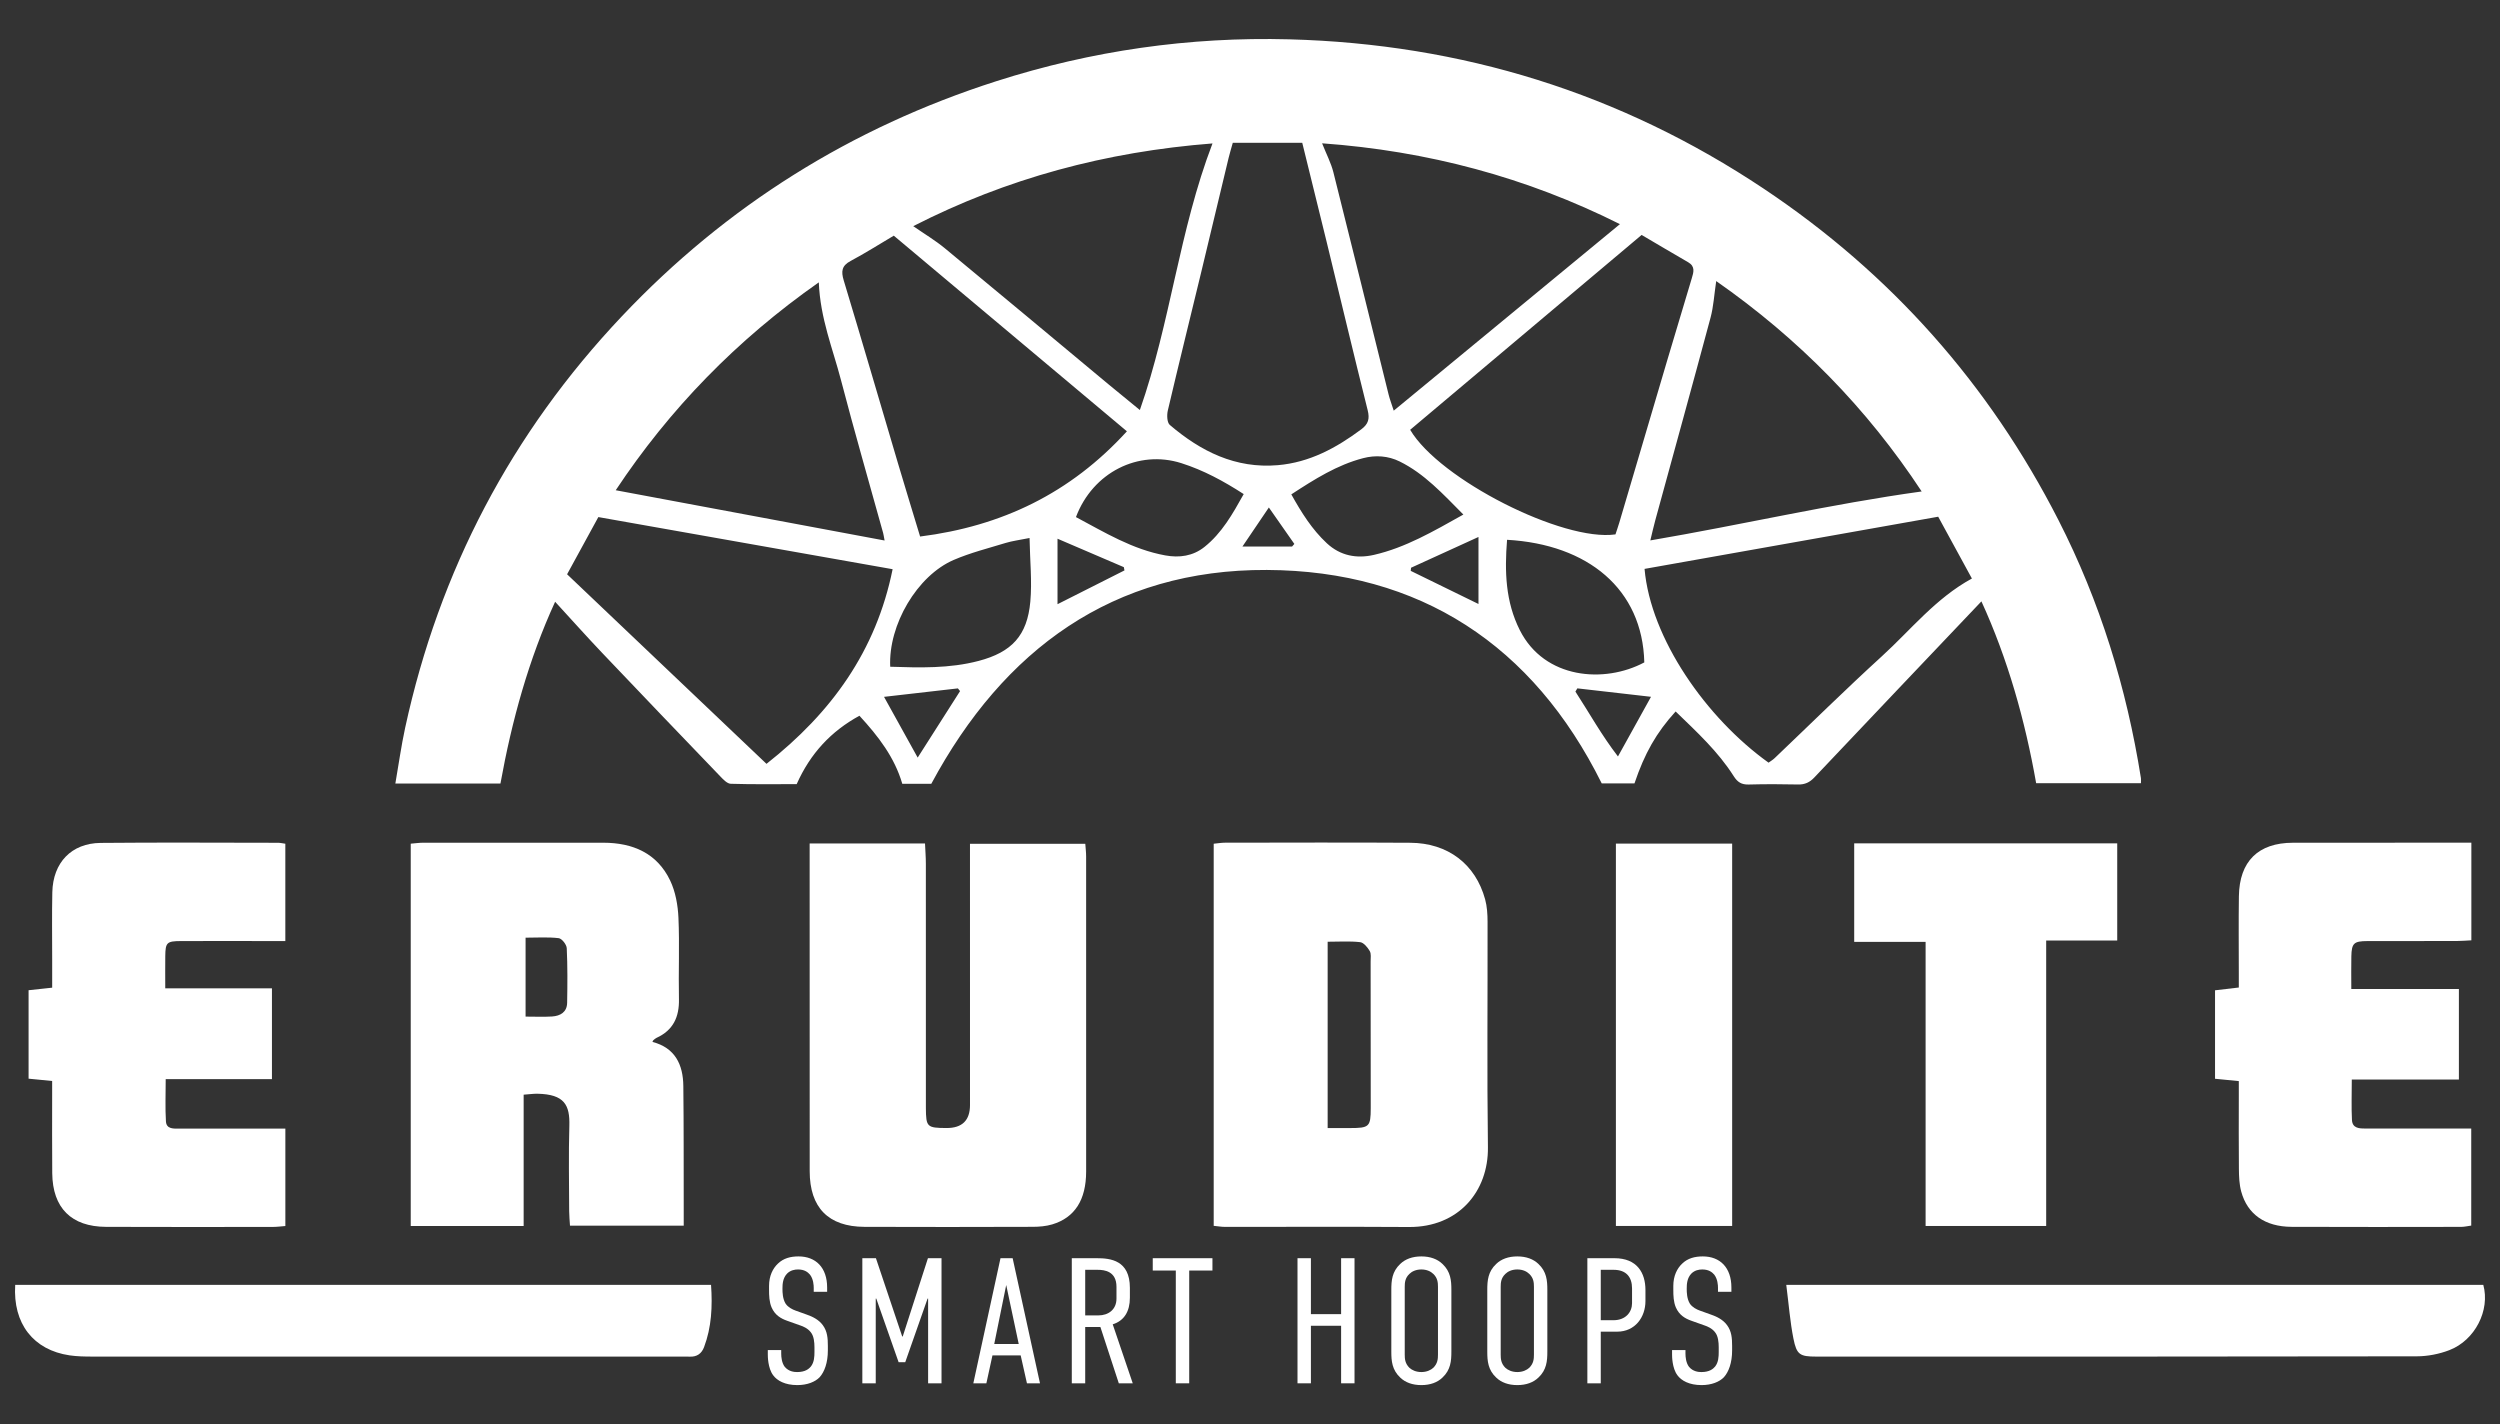
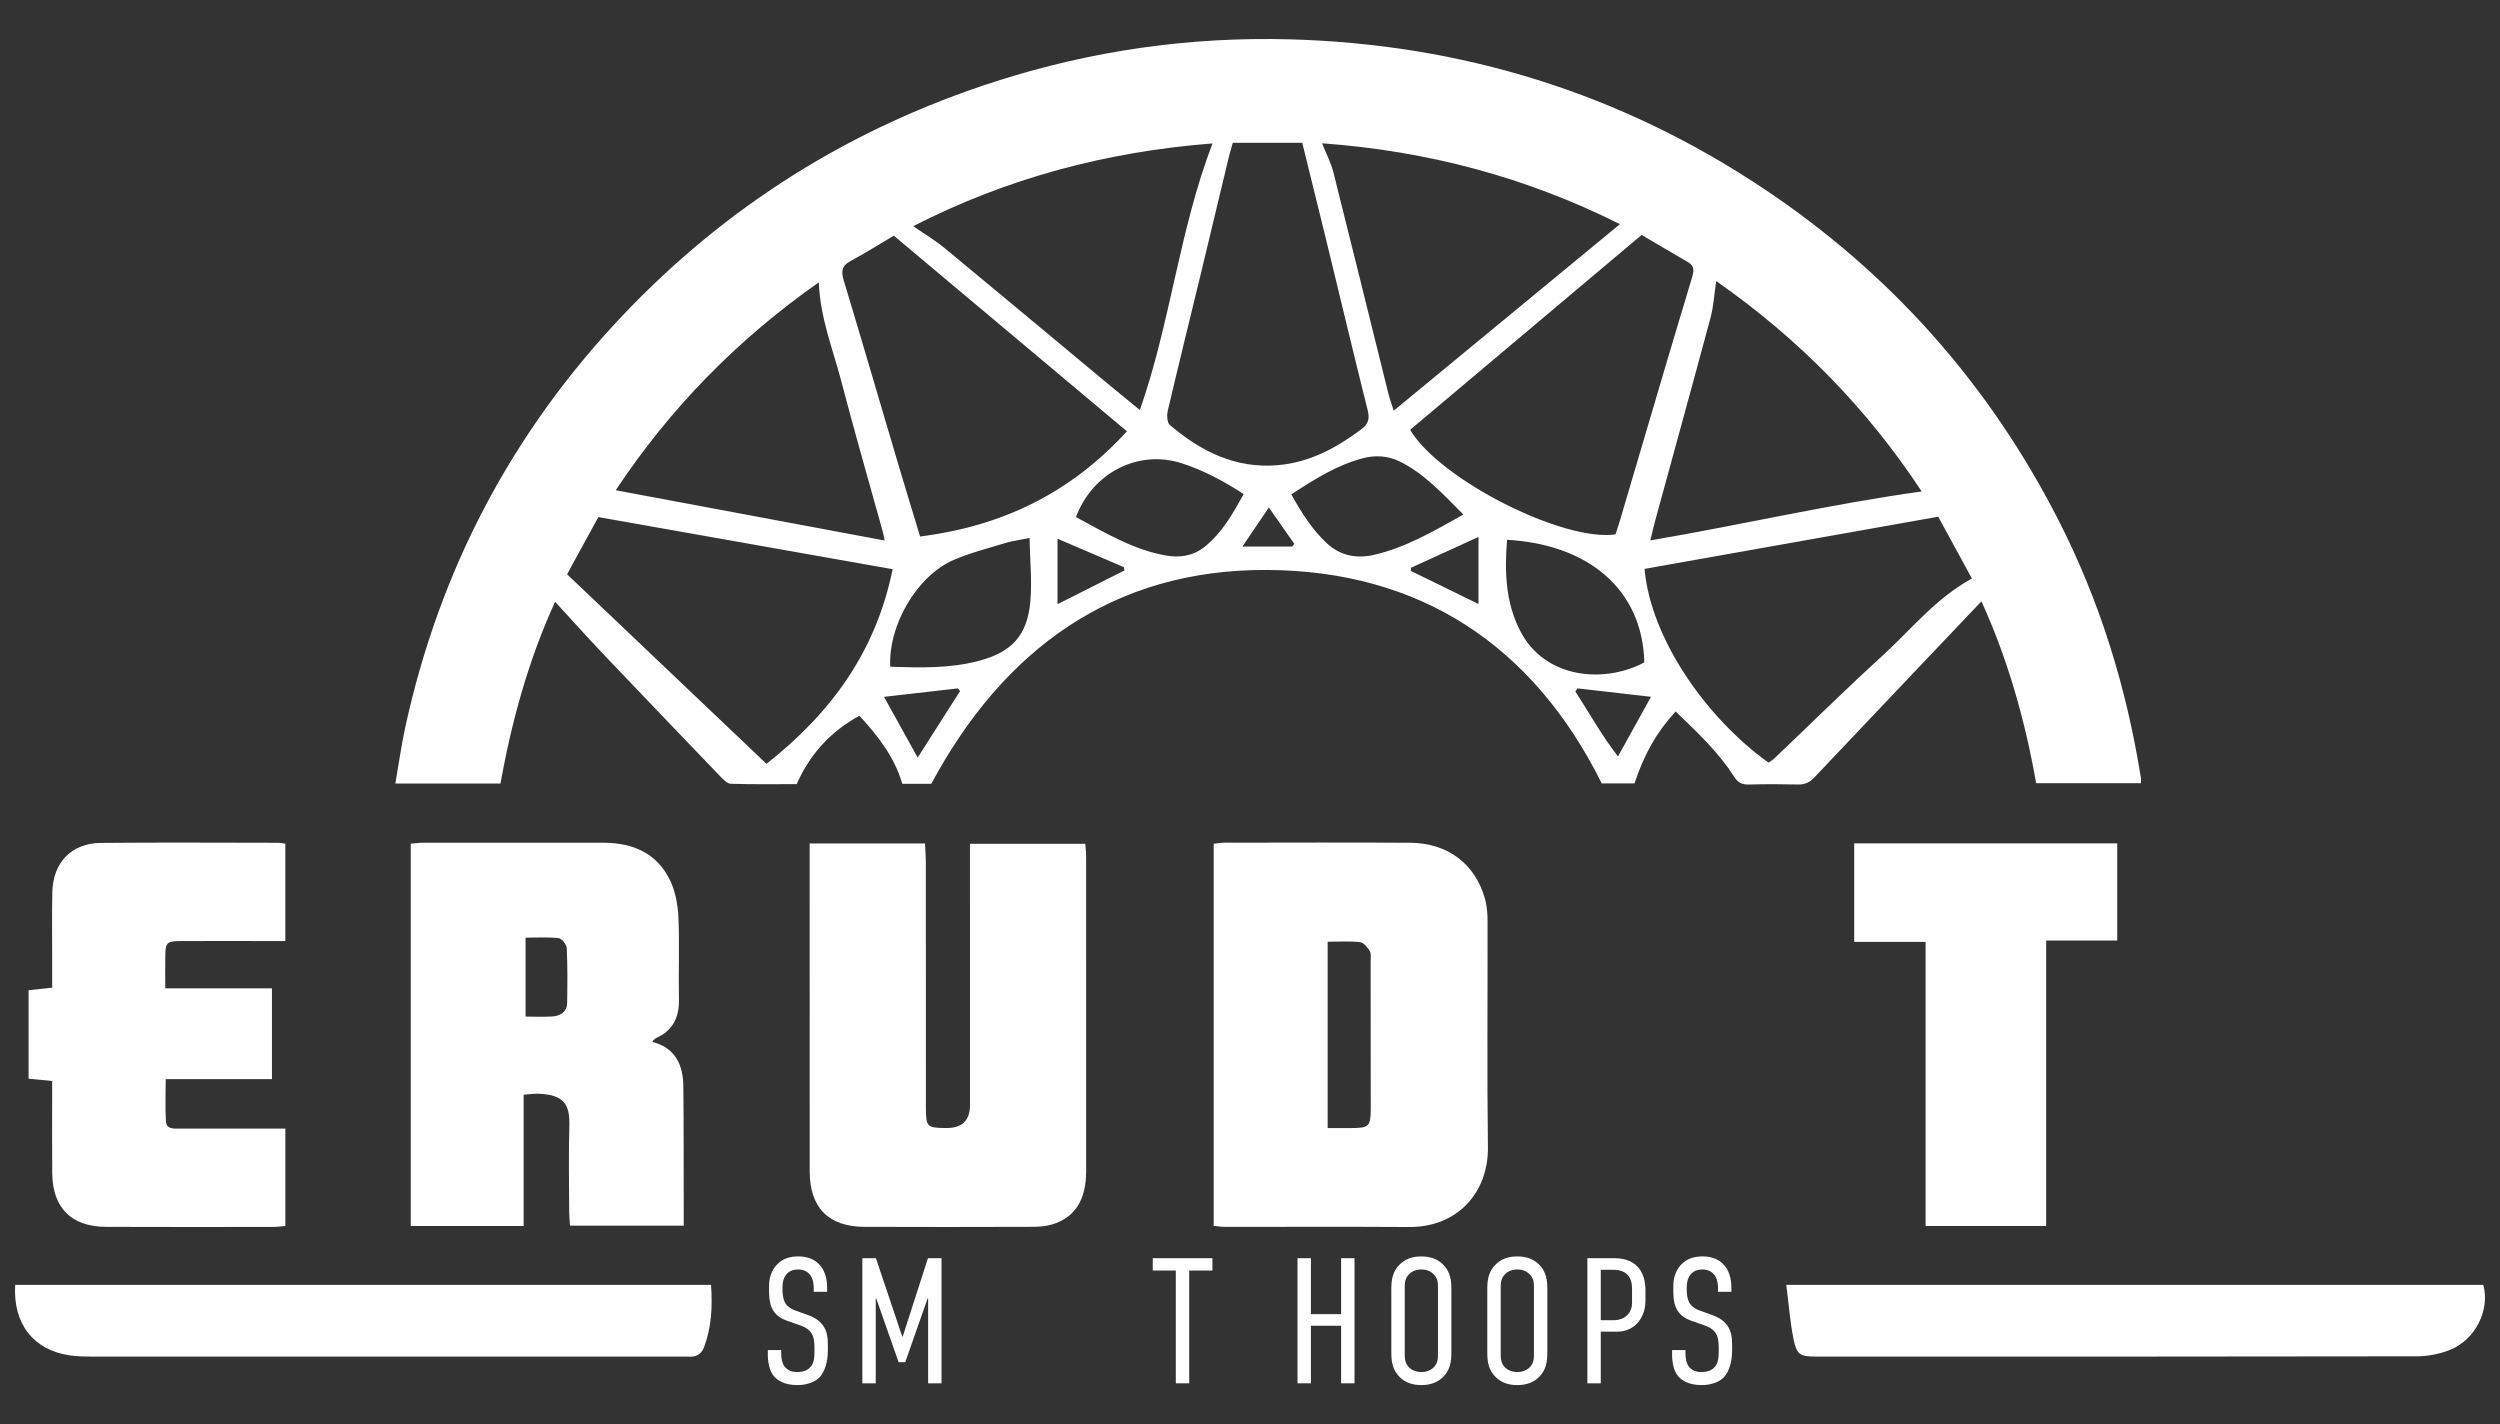
<svg xmlns="http://www.w3.org/2000/svg" id="Layer_1" data-name="Layer 1" viewBox="0 0 792 451.157">
  <rect x="0" y="0" width="792" height="451.157" fill="#333333" stroke="none" />
  <defs>
    <style>      .cls-1 {        fill: #fff;        stroke-width: 0px;      }    </style>
  </defs>
  <g>
    <path class="cls-1" d="m257.794,408.111c0-1.019-.113-2.888-1.189-4.303-.679-.793-1.755-1.642-3.794-1.642-1.019,0-2.378.227-3.454,1.302-1.359,1.415-1.472,3.284-1.472,4.812,0,1.19.056,3.228,1.019,4.756.793,1.133,2.152,1.812,3.114,2.152l3.624,1.302c1.642.566,3.737,1.529,5.039,3.341,1.416,1.925,1.586,4.076,1.586,6.568v1.416c0,3.907-1.076,6.794-2.604,8.493-1.416,1.471-3.907,2.491-7.078,2.491-3.907,0-6.399-1.415-7.644-3.114-1.699-2.264-1.699-6.058-1.699-6.568v-1.415h4.247v1.133c0,1.076.17,2.945,1.132,4.19,1.246,1.472,2.945,1.642,3.907,1.642,2.605,0,3.737-1.02,4.36-1.756,1.076-1.359,1.133-3.227,1.133-4.586v-1.529c0-1.528-.17-3.511-1.133-4.7-.962-1.302-2.548-1.925-3.227-2.152l-4.303-1.529c-1.925-.679-3.85-1.755-4.926-4.246-.736-1.756-.793-3.681-.793-5.606v-1.19c0-3.17,1.189-5.549,2.831-7.078,1.755-1.698,4.02-2.264,6.511-2.264,5.436,0,9.059,3.51,9.059,9.852v1.359h-4.247v-1.133Z" />
    <path class="cls-1" d="m273.191,398.599h4.303l8.323,24.8h.17l7.984-24.8h4.303v39.635h-4.247v-26.839h-.17l-7.078,20.158h-2.095l-7.078-20.158h-.17v26.839h-4.247v-39.635Z" />
-     <path class="cls-1" d="m325.336,438.234l-1.982-8.833h-8.946l-1.925,8.833h-4.133l8.607-39.635h3.85l8.663,39.635h-4.133Zm-6.568-31.142l-3.794,18.685h7.757l-3.963-18.685Z" />
-     <path class="cls-1" d="m347.471,398.599c4.303,0,10.475.622,10.475,9.399v3.114c0,4.36-1.812,7.304-5.436,8.436l6.342,18.685h-4.416l-5.832-17.836h-4.813v17.836h-4.247v-39.635h7.927Zm-3.68,18.119h4.19c3.114,0,5.719-1.812,5.719-5.323v-3.737c0-4.926-3.794-5.38-5.945-5.38h-3.963v14.439Z" />
    <path class="cls-1" d="m384.103,398.599v3.907h-7.361v35.728h-4.247v-35.728h-7.304v-3.907h18.912Z" />
    <path class="cls-1" d="m415.295,398.599v17.722h9.57v-17.722h4.246v39.635h-4.246v-18.232h-9.57v18.232h-4.246v-39.635h4.246Z" />
    <path class="cls-1" d="m440.771,408.62c0-2.944.227-5.775,2.832-8.21,1.585-1.529,3.85-2.378,6.681-2.378,2.831,0,5.096.849,6.681,2.378,2.605,2.434,2.831,5.266,2.831,8.21v19.591c0,2.945-.226,5.775-2.831,8.21-1.585,1.529-3.85,2.378-6.681,2.378-2.832,0-5.096-.849-6.681-2.378-2.605-2.435-2.832-5.266-2.832-8.21v-19.591Zm14.779-.906c0-1.415-.114-2.831-1.472-4.133-.793-.792-2.095-1.415-3.794-1.415-1.699,0-3.001.623-3.794,1.415-1.359,1.302-1.472,2.718-1.472,4.133v21.403c0,1.415.113,2.832,1.472,4.19.792.736,2.095,1.359,3.794,1.359,1.698,0,3.001-.623,3.794-1.359,1.359-1.359,1.472-2.775,1.472-4.19v-21.403Z" />
    <path class="cls-1" d="m471.172,408.62c0-2.944.227-5.775,2.832-8.21,1.585-1.529,3.85-2.378,6.681-2.378,2.831,0,5.096.849,6.681,2.378,2.605,2.434,2.831,5.266,2.831,8.21v19.591c0,2.945-.226,5.775-2.831,8.21-1.585,1.529-3.85,2.378-6.681,2.378-2.832,0-5.096-.849-6.681-2.378-2.605-2.435-2.832-5.266-2.832-8.21v-19.591Zm14.779-.906c0-1.415-.114-2.831-1.472-4.133-.793-.792-2.095-1.415-3.794-1.415-1.699,0-3.001.623-3.794,1.415-1.359,1.302-1.472,2.718-1.472,4.133v21.403c0,1.415.113,2.832,1.472,4.19.792.736,2.095,1.359,3.794,1.359,1.698,0,3.001-.623,3.794-1.359,1.359-1.359,1.472-2.775,1.472-4.19v-21.403Z" />
    <path class="cls-1" d="m502.877,398.599h8.606c7.135,0,9.796,4.643,9.796,10.078v3.511c0,5.096-3.284,9.682-8.946,9.682h-5.21v16.364h-4.246v-39.635Zm4.246,19.647h4.02c3.907,0,5.889-2.604,5.889-5.379v-4.7c0-3.624-1.869-5.889-5.832-5.889h-4.077v15.967Z" />
    <path class="cls-1" d="m544.264,408.111c0-1.019-.113-2.888-1.189-4.303-.68-.793-1.756-1.642-3.794-1.642-1.02,0-2.378.227-3.454,1.302-1.359,1.415-1.472,3.284-1.472,4.812,0,1.19.056,3.228,1.019,4.756.793,1.133,2.152,1.812,3.114,2.152l3.624,1.302c1.642.566,3.737,1.529,5.039,3.341,1.415,1.925,1.585,4.076,1.585,6.568v1.416c0,3.907-1.076,6.794-2.604,8.493-1.415,1.471-3.907,2.491-7.078,2.491-3.907,0-6.399-1.415-7.644-3.114-1.699-2.264-1.699-6.058-1.699-6.568v-1.415h4.247v1.133c0,1.076.17,2.945,1.133,4.19,1.246,1.472,2.944,1.642,3.907,1.642,2.605,0,3.737-1.02,4.36-1.756,1.076-1.359,1.133-3.227,1.133-4.586v-1.529c0-1.528-.17-3.511-1.133-4.7-.963-1.302-2.548-1.925-3.227-2.152l-4.303-1.529c-1.926-.679-3.85-1.755-4.926-4.246-.736-1.756-.793-3.681-.793-5.606v-1.19c0-3.17,1.19-5.549,2.832-7.078,1.755-1.698,4.019-2.264,6.511-2.264,5.436,0,9.059,3.51,9.059,9.852v1.359h-4.247v-1.133Z" />
  </g>
  <g>
    <path class="cls-1" d="m565.89,407.038h220.817c2.216,8.045-2.613,17.567-10.773,20.695-3.214,1.232-6.84,1.943-10.281,1.949-63.426.117-126.853.098-190.279.086-5.182-.001-6.202-.585-7.221-5.725-1.055-5.321-1.464-10.769-2.263-17.005Z" />
    <path class="cls-1" d="m4.817,407.041h220.442c.476,6.904.166,13.416-2.209,19.719-.781,2.073-2.282,3.13-4.555,3.027-1.125-.051-2.253-.016-3.38-.016-61.974.003-123.948.01-185.923-.006-2.387-.001-4.802-.044-7.157-.39-11.405-1.68-17.998-9.988-17.218-22.333Z" />
  </g>
  <g>
    <path class="cls-1" d="m530.841,225.393c-6.122,6.73-9.82,13.261-13.038,22.781h-10.378c-21.737-43.787-57.63-67.388-106.084-67.612-48.664-.225-83.396,25.101-106.304,67.741h-9.194c-2.445-8.371-7.544-15.007-13.577-21.559-9.004,4.931-15.544,11.935-19.879,21.666-6.881,0-13.89.109-20.888-.109-1.139-.036-2.382-1.375-3.324-2.355-12.497-13.001-24.977-26.018-37.396-39.093-4.925-5.185-9.689-10.524-14.917-16.218-8.38,18.278-13.712,37.637-17.323,57.583h-33.293c1.071-6.155,1.868-11.969,3.11-17.686,10.816-49.786,33.657-93.317,68.642-130.327,33.09-35.006,72.718-59.778,118.621-74.478,30.206-9.673,61.208-14.115,92.857-13.268,54.553,1.46,104.822,16.973,150.305,47.337,40.225,26.854,71.338,61.894,93.335,104.967,13.177,25.802,21.591,53.16,26.127,81.739.065.409.008.836.008,1.622h-33.198c-3.513-19.907-8.974-39.33-17.341-57.616-17.717,18.655-35.349,37.193-52.926,55.783-1.474,1.559-2.999,2.282-5.158,2.232-5.213-.12-10.434-.133-15.646.01-2.25.062-3.528-.724-4.744-2.646-4.929-7.785-11.646-13.962-18.397-20.494ZM390.55,45.229c-.517,1.863-.972,3.328-1.33,4.817-2.929,12.176-5.82,24.361-8.761,36.534-3.503,14.494-7.09,28.967-10.497,43.483-.336,1.433-.255,3.797.633,4.555,9.822,8.38,20.829,13.898,34.225,12.747,10.044-.863,18.497-5.442,26.419-11.348,2.274-1.695,2.723-3.339,2.035-6.084-4.439-17.734-8.663-35.521-12.987-53.284-2.523-10.366-5.1-20.719-7.737-31.421h-22.002Zm121.23,124.067c.395-1.21.856-2.517,1.249-3.846,5.062-17.126,10.106-34.258,15.174-51.382,2.554-8.628,5.133-17.25,7.739-25.862.596-1.969,1.18-3.796-1.146-5.136-4.854-2.796-9.666-5.665-14.729-8.642-24.623,20.729-49.01,41.26-73.328,61.732,9.22,15.679,48.381,35.533,65.04,33.136Zm-154.778-32.659c-24.803-20.815-49.226-41.312-73.851-61.977-4.697,2.777-9.085,5.568-13.661,8.006-2.862,1.525-3.066,3.298-2.189,6.198,5.857,19.382,11.519,38.822,17.274,58.235,2.227,7.512,4.533,15,6.916,22.874,25.808-3.266,47.563-13.652,65.511-33.335Zm257.018,27.058c-31.396,5.579-62.236,11.059-93.025,16.53,1.916,22.009,19.527,47.248,39.285,61.385.613-.451,1.338-.872,1.929-1.435,11.322-10.777,22.448-21.769,33.996-32.297,9.173-8.364,16.99-18.329,28.495-24.604-3.493-6.403-6.983-12.802-10.68-19.579Zm-434.365,18.236c21.204,20.159,42.148,40.069,63.171,60.056,20.628-16.232,34.718-35.778,39.957-61.665-31.425-5.566-62.248-11.025-93.227-16.512-3.42,6.26-6.571,12.027-9.901,18.121Zm333.539-110.923c-29.616-14.838-60.959-23.198-94.352-25.608,1.379,3.483,2.834,6.236,3.573,9.169,5.907,23.467,11.674,46.969,17.504,70.456.35,1.41.879,2.776,1.618,5.074,24.198-19.955,47.704-39.338,71.657-59.091Zm-129.073-25.568c-33.831,2.636-65.123,11.043-94.809,26.205,3.612,2.506,6.987,4.509,9.978,6.979,17.369,14.338,34.645,28.79,51.96,43.194,3.114,2.591,6.265,5.137,9.858,8.079,9.74-27.766,12.419-56.786,23.012-84.457Zm159.574,43.607c-.657,4.392-.853,8.072-1.786,11.553-5.752,21.447-11.675,42.848-17.528,64.268-.528,1.931-.958,3.889-1.556,6.335,29.112-4.962,57.095-11.516,85.96-15.508-17.385-26.417-38.941-48.38-65.09-66.649Zm-284.3.405c-26.117,18.316-47.313,40.203-64.334,65.855,28.54,5.336,56.65,10.592,85.176,15.926-.255-1.332-.321-1.878-.466-2.403-4.47-16.144-9.134-32.237-13.356-48.445-2.579-9.9-6.562-19.496-7.019-30.932Zm218.041,81.555c-.799,10.072-.511,19.599,4.047,28.642,7.821,15.515,26.837,16.94,39.431,10.201-.547-23.239-17.88-37.401-43.478-38.842Zm-151.276-.568c-3.244.656-5.47.927-7.583,1.569-5.509,1.674-11.143,3.106-16.413,5.366-11.602,4.975-20.774,20.597-20.146,33.849,9.385.306,18.777.587,28.002-1.841,10.496-2.762,15.424-8.027,16.388-18.814.57-6.371-.113-12.855-.248-20.128Zm67.846-13.911c-6.405-4.139-12.76-7.573-19.742-9.796-13.616-4.335-28.085,2.928-33.404,17.083,9.078,4.832,17.941,10.267,28.33,12.144,4.402.795,8.711.246,12.393-2.696,5.505-4.398,8.859-10.347,12.422-16.735Zm69.587,6.483c-6.578-6.621-12.354-12.955-20.188-16.82-3.654-1.802-7.672-2.061-11.565-1.045-8.263,2.157-15.375,6.656-22.754,11.473,3.22,5.783,6.548,11.09,11.223,15.455,4.291,4.006,9.484,4.966,14.947,3.712,9.981-2.291,18.74-7.405,28.337-12.775Zm-172.873,76.996c4.833-7.583,9.129-14.323,13.425-21.063l-.686-.862c-7.572.867-15.144,1.735-23.4,2.681,3.63,6.553,6.869,12.399,10.661,19.244Zm208.983-21.935l-.615,1.021c4.348,6.685,8.208,13.695,13.479,20.551,3.669-6.622,6.95-12.542,10.472-18.898-8.324-.954-15.83-1.814-23.337-2.674Zm-52.687-38.209l-.098.988c7.034,3.44,14.069,6.879,21.462,10.494v-21.234c-7.537,3.44-14.45,6.596-21.364,9.751Zm-111.998,11.548c7.542-3.806,14.376-7.255,21.21-10.704l-.197-1.031c-6.819-2.924-13.638-5.849-21.013-9.012v20.746Zm74.31-18.276c.24-.272.48-.545.719-.817-2.562-3.663-5.124-7.327-8.075-11.547-3.012,4.451-5.464,8.073-8.368,12.364h15.724Z" />
    <g>
      <path class="cls-1" d="m384.503,267.292c1.35-.13,2.439-.325,3.528-.326,19.585-.018,39.171-.102,58.755.022,11.915.075,20.648,6.75,23.703,17.919.621,2.27.766,4.727.771,7.099.052,23.812-.201,47.628.115,71.436.185,13.964-9.294,25.372-25.017,25.272-19.444-.124-38.888-.024-58.333-.042-1.085-.001-2.17-.197-3.523-.329v-121.05Zm36.096,90.076c2.616,0,4.844.001,7.073-0,6.122-.004,6.573-.393,6.579-6.342.016-15.479-.009-30.958-.034-46.436-.002-1.121.22-2.452-.29-3.312-.693-1.168-1.913-2.678-3.047-2.806-3.299-.374-6.668-.133-10.28-.133v59.029Z" />
      <path class="cls-1" d="m130.116,267.277c1.515-.121,2.744-.304,3.973-.305,19.023-.016,38.045-.028,57.068.003,9.286.015,17.005,3.287,21.151,11.981,1.695,3.555,2.445,7.808,2.622,11.789.382,8.578-.024,17.189.16,25.78.122,5.666-1.825,9.859-7.106,12.27-.375.171-.692.481-1.015.75-.099.082-.131.245-.274.534,7.196,1.873,9.702,7.197,9.781,13.953.15,12.82.096,25.643.125,38.465.004,1.805.001,3.61.001,5.804h-36.031c-.094-1.605-.254-3.1-.258-4.595-.024-9.018-.213-18.042.054-27.053.195-6.576-1.546-9.985-10.097-10.159-1.235-.025-2.474.163-4.382.301v41.599h-35.771v-121.116Zm36.389,54.784c3.082,0,5.745.133,8.388-.037,2.63-.169,4.726-1.378,4.778-4.335.102-5.766.15-11.542-.124-17.298-.055-1.149-1.553-3.063-2.557-3.182-3.387-.401-6.851-.153-10.485-.153v25.006Z" />
      <path class="cls-1" d="m256.496,267.202h36.548c.1,2.292.268,4.36.269,6.428.017,24.806.009,49.612.008,74.418-0.0.987-.006,1.973.001,2.96.042,6.033.338,6.321,6.513,6.351q7.462.036,7.462-7.294c-.002-25.792-.005-51.585-.007-77.377-0-1.67-0-3.339-0-5.367h36.532c.092,1.338.265,2.684.266,4.031.017,33.262.034,66.525.004,99.787-.008,8.975-3.589,14.598-10.724,16.745-1.983.597-4.158.768-6.246.775-17.759.056-35.518.083-53.276.007-11.43-.049-17.327-6.114-17.332-17.614-.014-32.981-.012-65.961-.017-98.942-0-1.515-0-3.03-0-4.907Z" />
      <path class="cls-1" d="m16.523,342.454c-2.812-.275-5.003-.489-7.469-.73v-28.022c2.432-.263,4.731-.512,7.477-.808,0-3.23-.002-6.16 0-9.09.004-7.046-.107-14.095.044-21.138.202-9.389,6.048-15.541,15.307-15.632,18.741-.183,37.485-.056,56.228-.041.675.001,1.349.171,2.283.297v30.832c-2.285,0-4.359 0-6.434-0-8.878-.002-17.757-.035-26.635.006-4.497.021-4.908.452-4.965,4.766-.043,3.224-.008,6.449-.008,10.212h33.8v28.755h-33.657c0,4.822-.193,9.127.074,13.404.156,2.502,2.489,2.277,4.299,2.281,9.583.018,19.166-.004,28.748-.012,1.515-.001,3.031-0,4.786-0v30.869c-1.281.097-2.615.285-3.949.286-17.615.015-35.231.053-52.846-.021-11.02-.046-16.953-5.998-17.057-16.999-.077-8.173-.023-16.347-.028-24.521-.001-1.392-0-2.785-0-4.693Z" />
-       <path class="cls-1" d="m744.89,313.308h34.088v28.682h-33.932c0,4.738-.157,8.789.055,12.821.141,2.672,2.356,2.721,4.425,2.717,8.739-.014,17.478-.002,26.217.001,2.243.001,4.486 0,7.146 0v30.737c-1.082.144-2.147.409-3.213.41-17.901.023-35.802.07-53.702-.013-8.398-.039-13.996-3.974-15.959-11.191-.618-2.27-.703-4.732-.73-7.109-.086-7.61-.031-15.222-.03-22.834 0-1.534,0-3.068,0-5.036-2.621-.257-4.922-.482-7.532-.738v-28.026c2.48-.291,4.78-.562,7.531-.885,0-1.642-0-3.017,0-4.393.001-8.175-.092-16.351.027-24.525.16-11.058,6.116-16.921,17.097-16.944,17.337-.036,34.674-.019,52.011-.024,1.385-0,2.771-0,4.537-0v30.935c-1.637.081-3.131.214-4.625.218-9.444.02-18.888-.011-28.331.022-4.275.015-4.972.686-5.064,4.827-.071,3.207-.014,6.417-.014,10.347Z" />
      <path class="cls-1" d="m587.411,267.175h83.324v30.783h-22.506v90.432h-38.198v-90.003h-22.62v-31.212Z" />
-       <path class="cls-1" d="m548.747,388.382h-36.831v-121.128h36.831v121.128Z" />
    </g>
  </g>
</svg>